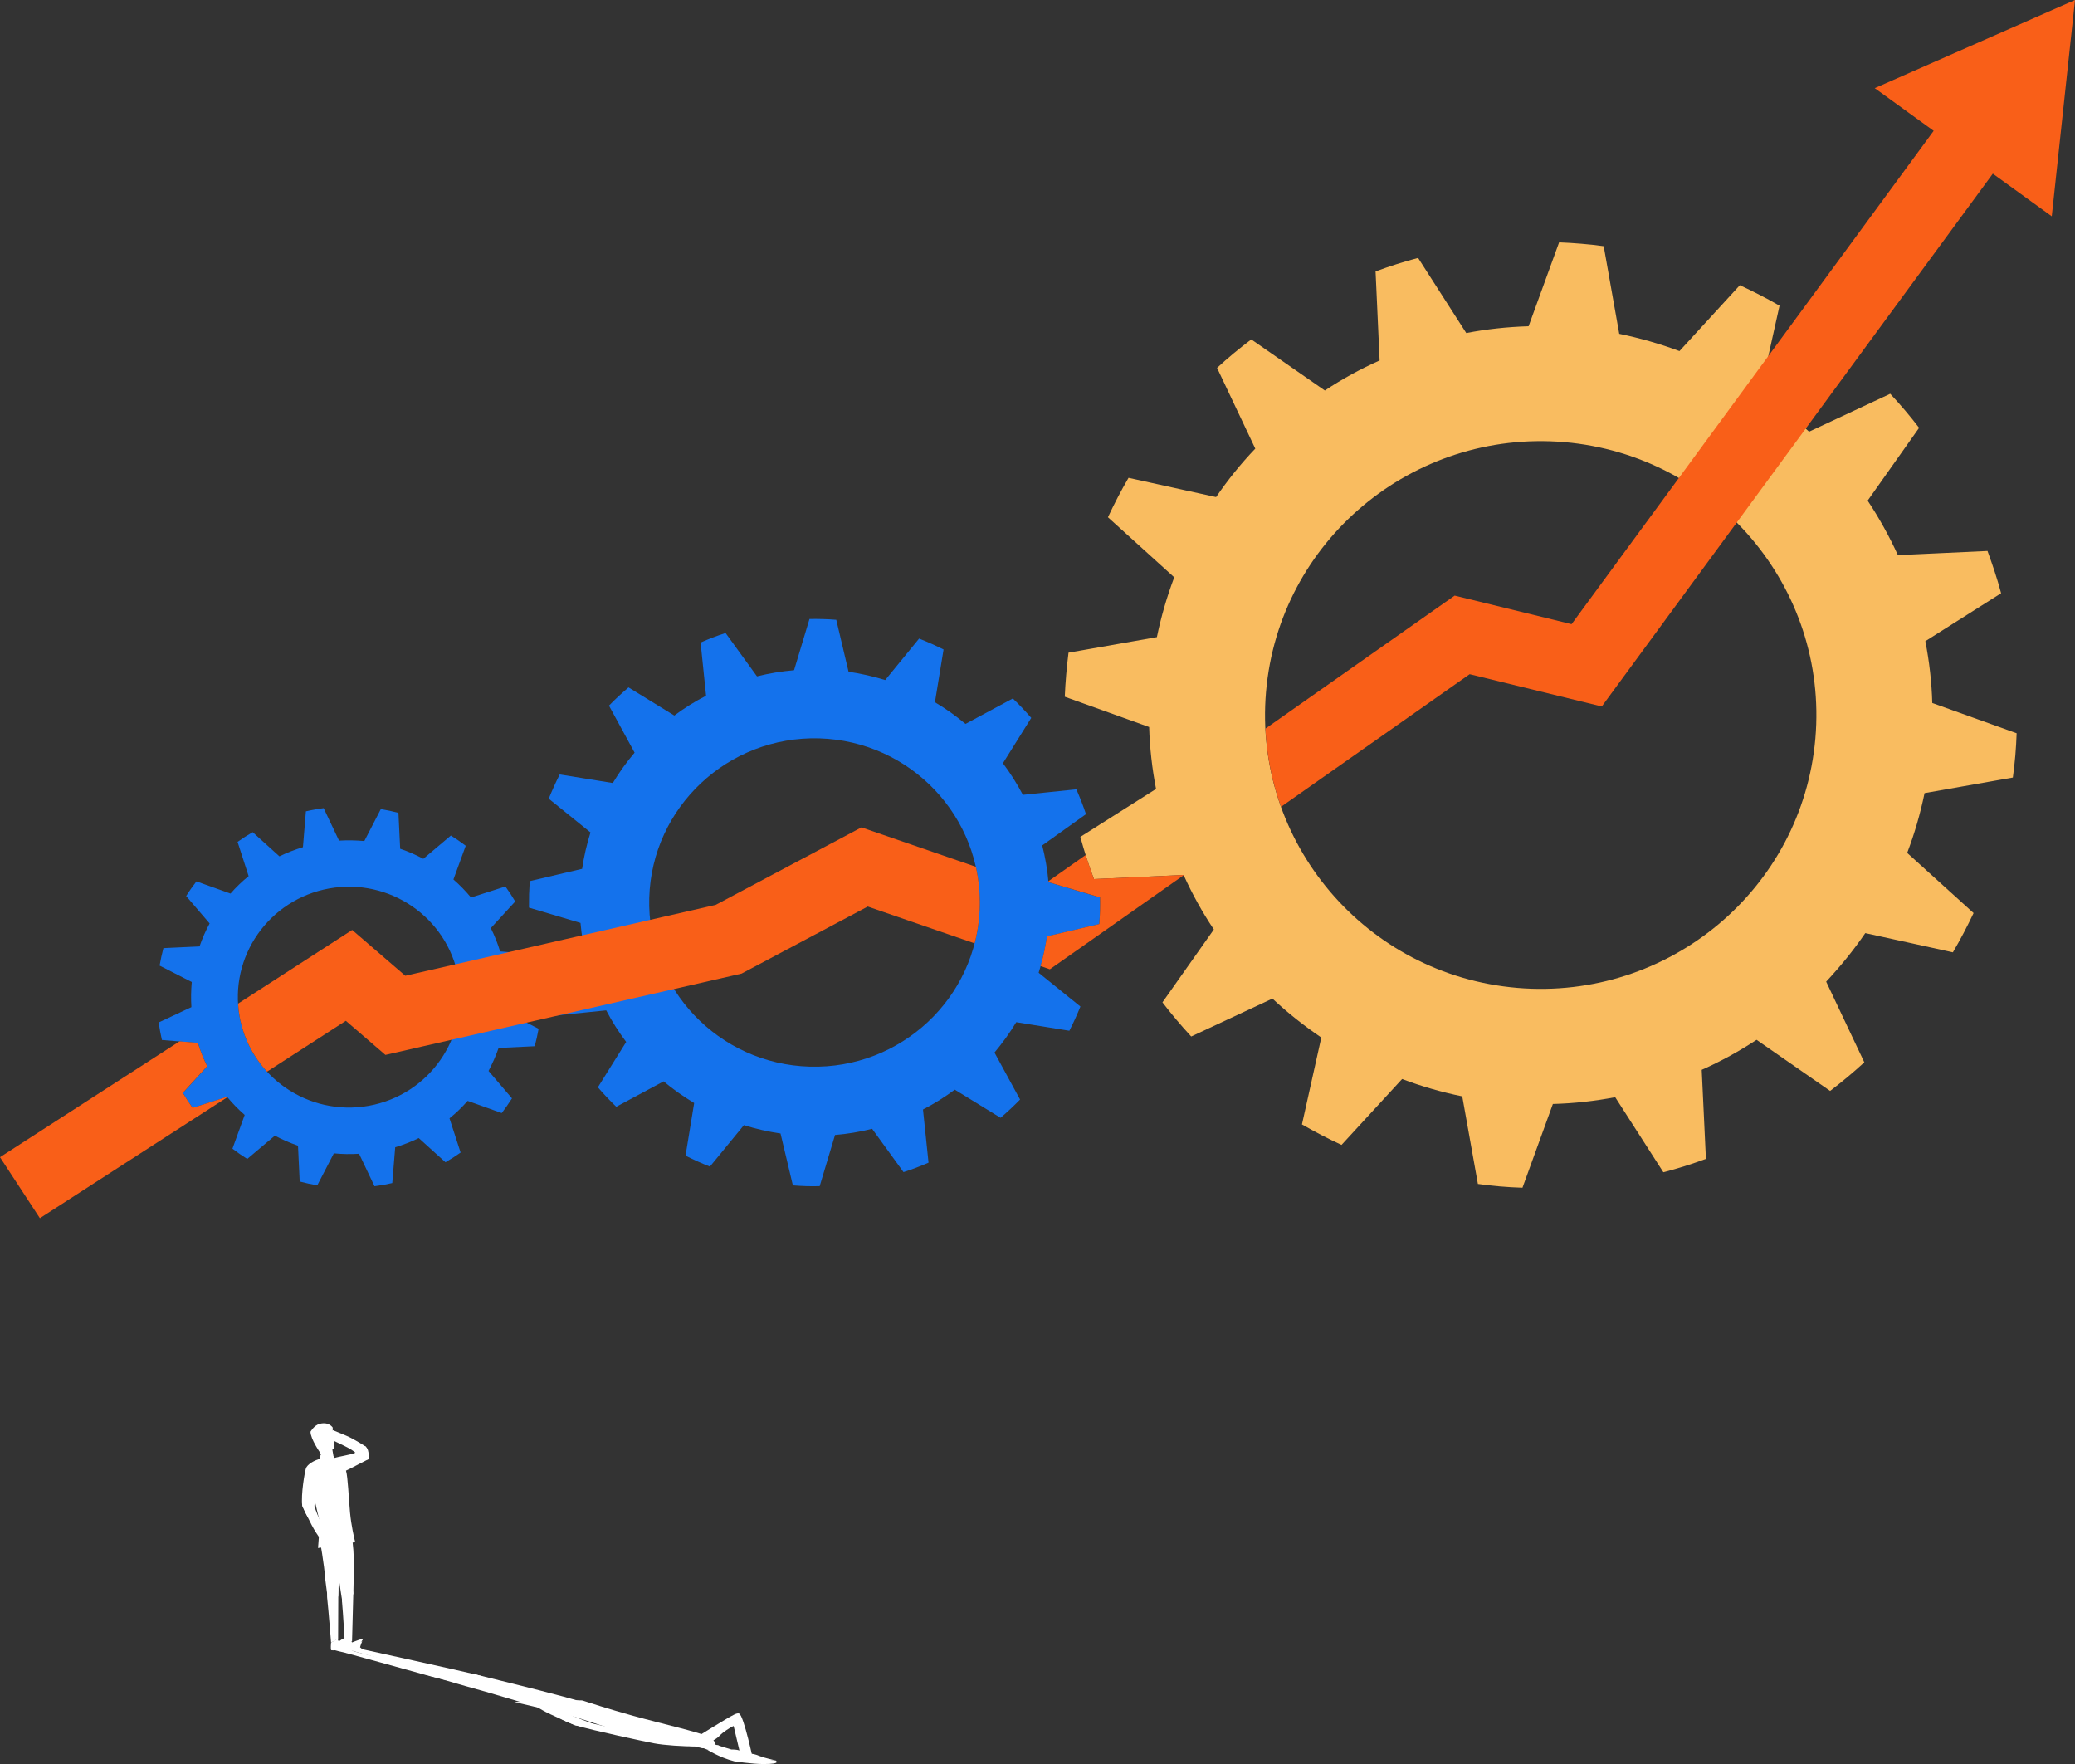
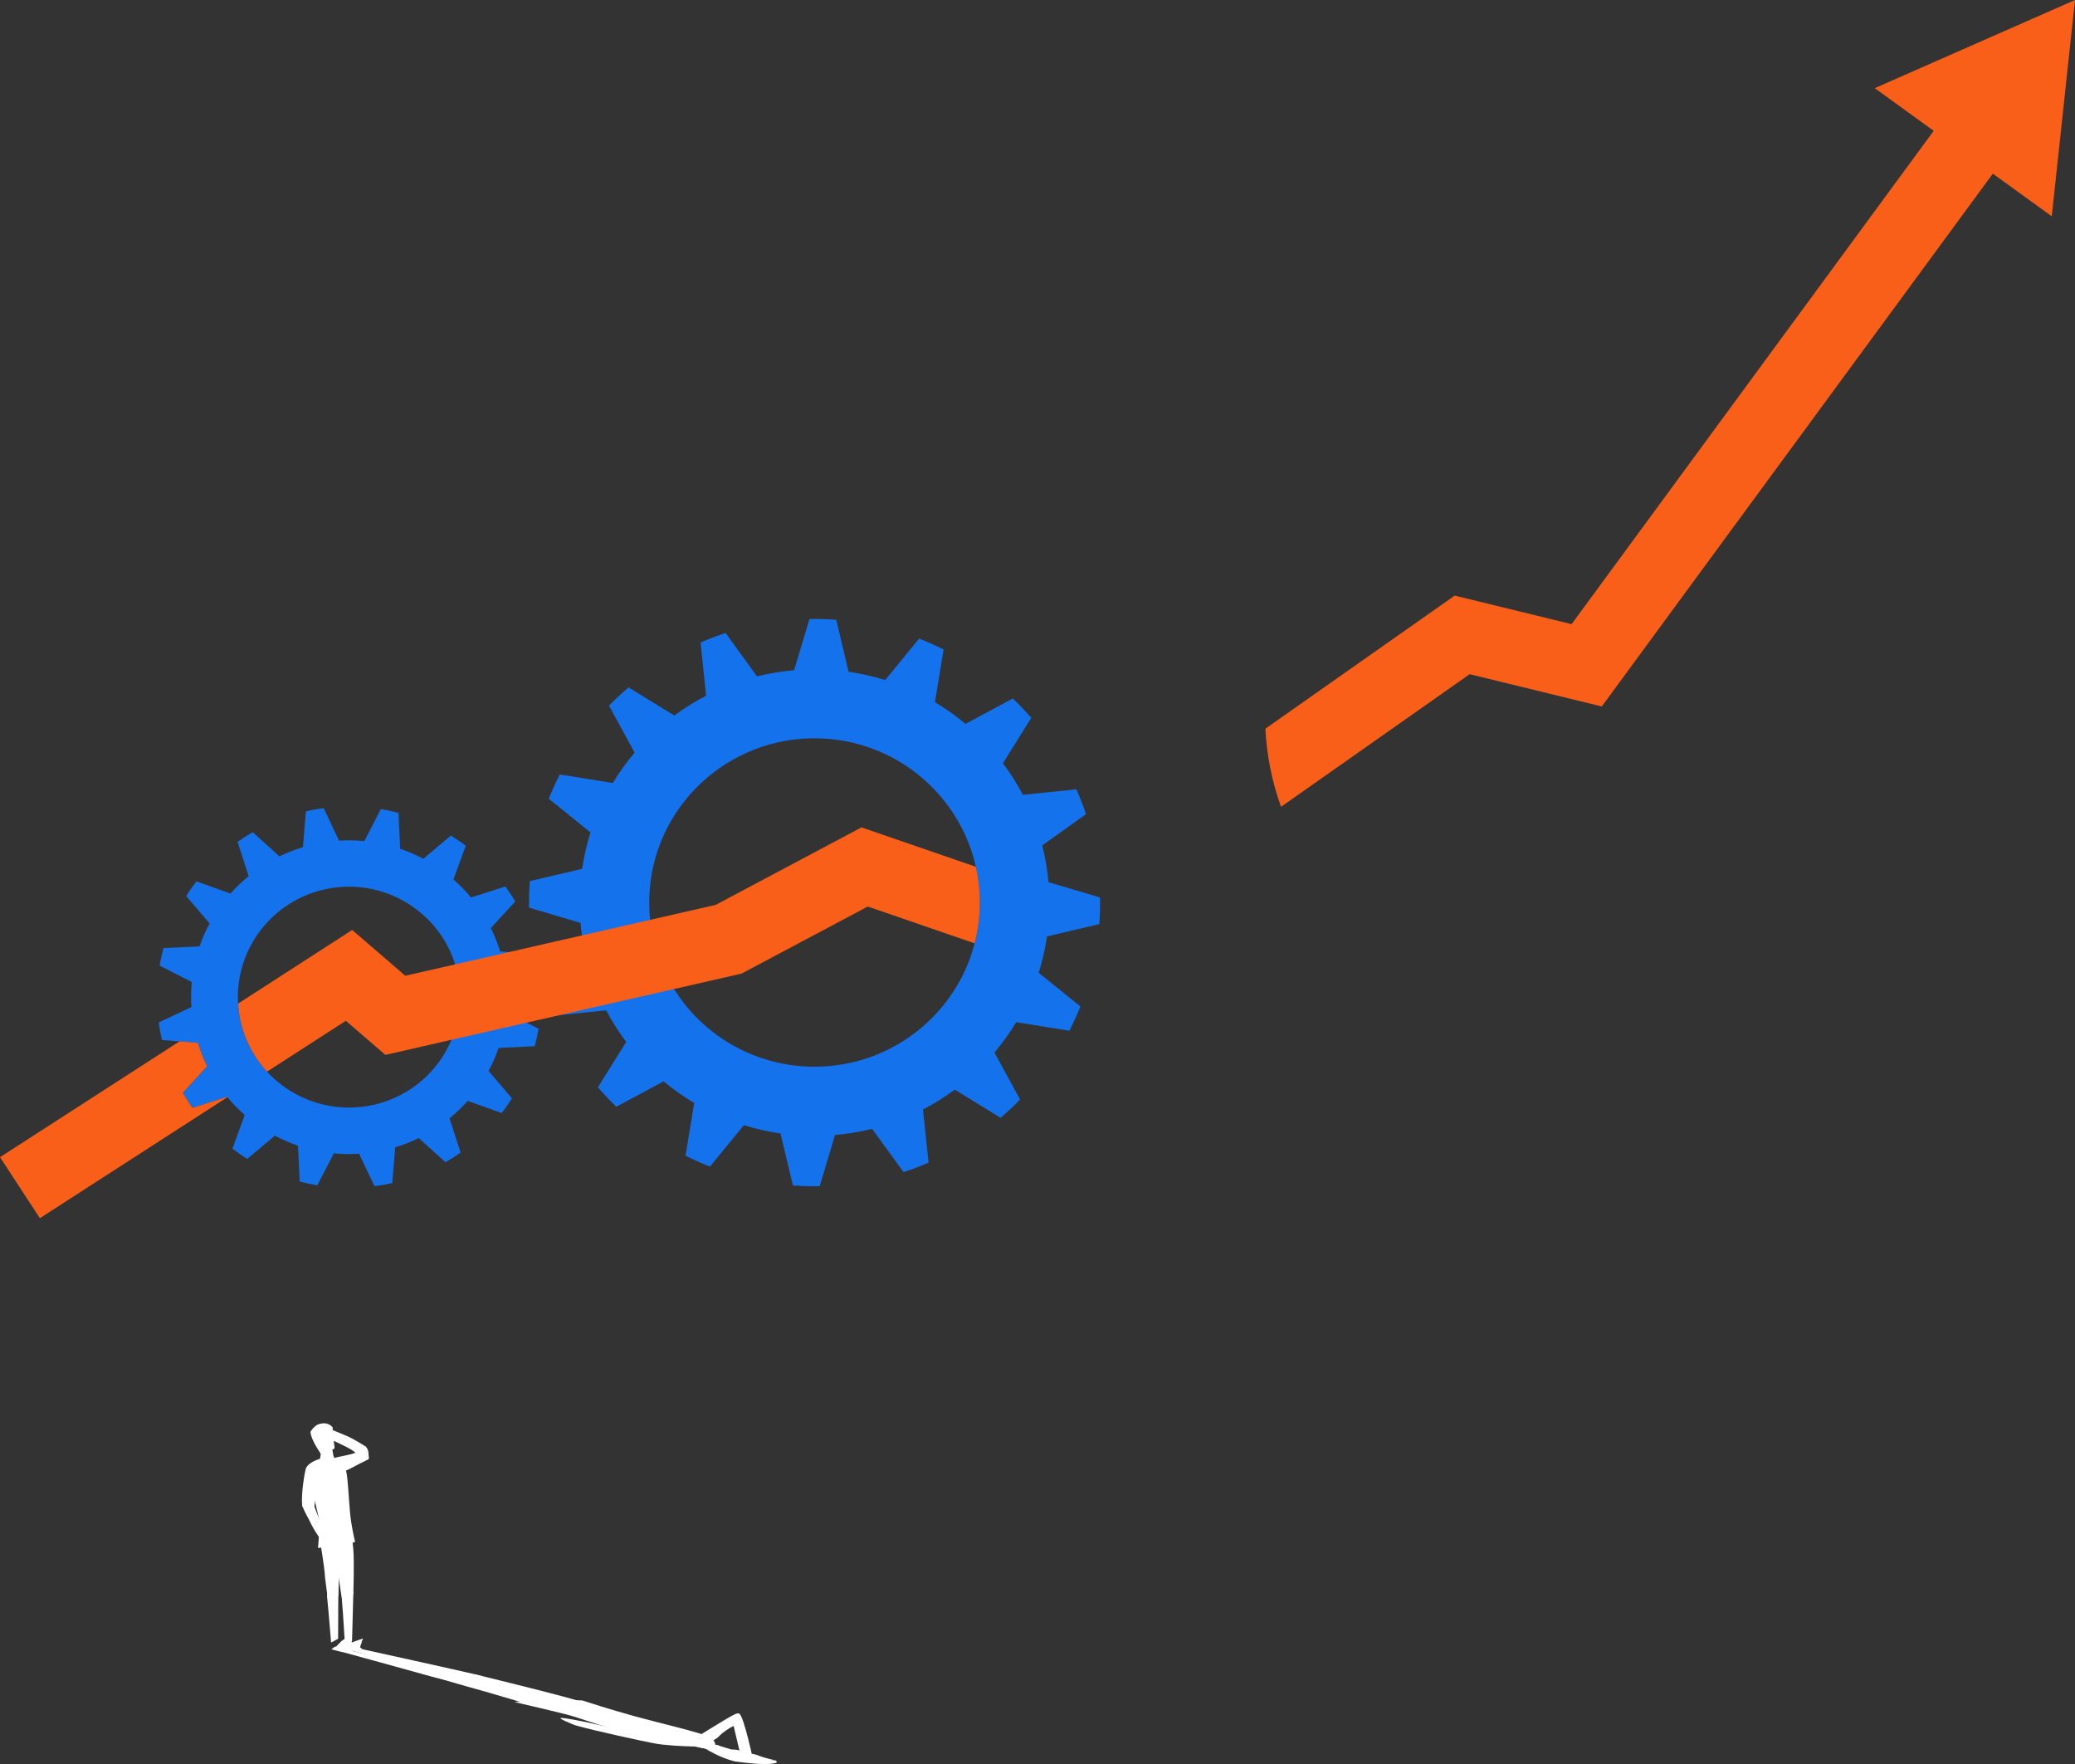
<svg xmlns="http://www.w3.org/2000/svg" width="220" height="187" viewBox="0 0 220 187" fill="none">
  <rect x="0" y="0" width="220" height="187" fill="#333333" stroke="none" />
  <g clip-path="url(#clip0_169_1456)">
    <path d="M57.188 103.032C57.147 102.724 57.098 102.411 57.041 102.099C56.984 101.786 56.919 101.478 56.845 101.169L53.024 100.857C52.763 99.997 52.432 99.173 52.039 98.386L54.626 95.566C54.307 95.018 53.956 94.49 53.588 93.975L49.939 95.144C49.367 94.458 48.746 93.817 48.076 93.232L49.379 89.657C48.868 89.268 48.346 88.911 47.806 88.574L44.884 91.041C44.096 90.623 43.282 90.262 42.428 89.978L42.245 86.172C41.632 86.009 41.011 85.876 40.377 85.77L38.628 89.158C37.75 89.077 36.855 89.061 35.947 89.114L34.317 85.673C33.994 85.713 33.684 85.762 33.365 85.819C33.05 85.876 32.74 85.936 32.433 86.009L32.119 89.808C31.252 90.071 30.423 90.392 29.626 90.781L26.79 88.217C26.238 88.533 25.707 88.878 25.188 89.248L26.361 92.875C25.67 93.435 25.025 94.056 24.44 94.726L20.828 93.435C20.44 93.938 20.072 94.45 19.737 94.989L22.226 97.895C21.801 98.674 21.445 99.489 21.155 100.329L17.326 100.508C17.163 101.121 17.032 101.737 16.922 102.362L20.334 104.103C20.252 104.976 20.236 105.86 20.293 106.765L16.823 108.388C16.868 108.697 16.918 109.005 16.975 109.317C17.032 109.634 17.097 109.938 17.167 110.247L20.988 110.559C21.249 111.423 21.584 112.251 21.972 113.038L19.39 115.855C19.708 116.402 20.056 116.934 20.428 117.445L24.081 116.281C24.649 116.966 25.27 117.608 25.944 118.192L24.645 121.771C25.151 122.16 25.679 122.522 26.214 122.858L29.14 120.391C29.928 120.809 30.741 121.158 31.596 121.454L31.775 125.252C32.392 125.415 33.01 125.553 33.639 125.658L35.396 122.266C36.274 122.351 37.165 122.367 38.072 122.311L39.707 125.752C40.026 125.711 40.332 125.666 40.651 125.61C40.965 125.553 41.276 125.488 41.591 125.415L41.901 121.621C42.764 121.365 43.597 121.036 44.398 120.647L47.23 123.207C47.786 122.891 48.317 122.55 48.836 122.181L47.659 118.553C48.358 117.989 48.995 117.368 49.584 116.703L53.196 117.993C53.584 117.486 53.944 116.966 54.283 116.435L51.798 113.529C52.211 112.742 52.575 111.931 52.865 111.091L56.694 110.908C56.857 110.299 56.996 109.679 57.107 109.058L53.69 107.317C53.776 106.445 53.788 105.556 53.735 104.655L57.2 103.032H57.188ZM39.114 117.222C32.707 118.379 26.573 114.15 25.409 107.796C24.248 101.433 28.498 95.342 34.897 94.186C41.305 93.034 47.434 97.262 48.599 103.616C49.759 109.979 45.51 116.062 39.11 117.222H39.114Z" fill="#1472EC" />
    <path d="M116.55 97.956C116.587 97.497 116.612 97.022 116.628 96.552C116.64 96.081 116.64 95.61 116.628 95.139L111.165 93.516C111.054 92.185 110.821 90.887 110.503 89.621L115.141 86.31C114.846 85.417 114.499 84.54 114.123 83.676L108.451 84.26C107.834 83.088 107.127 81.964 106.335 80.909L109.338 76.104C108.717 75.382 108.067 74.7 107.385 74.043L102.367 76.741C101.349 75.893 100.275 75.118 99.126 74.445L100.042 68.853C99.2 68.431 98.338 68.045 97.447 67.696L93.855 72.091C92.6 71.706 91.305 71.409 89.969 71.21L88.665 65.704C88.187 65.663 87.717 65.639 87.239 65.627C86.765 65.615 86.295 65.607 85.825 65.619L84.191 71.048C82.85 71.166 81.539 71.381 80.26 71.701L76.929 67.104C76.026 67.396 75.148 67.733 74.281 68.114L74.862 73.751C73.685 74.355 72.553 75.061 71.495 75.853L66.64 72.87C65.921 73.487 65.226 74.116 64.568 74.802L67.285 79.789C66.427 80.795 65.659 81.87 64.973 83.007L59.346 82.098C58.917 82.942 58.537 83.794 58.181 84.67L62.607 88.245C62.218 89.491 61.916 90.769 61.72 92.104L56.167 93.407C56.138 93.869 56.114 94.336 56.097 94.807C56.085 95.285 56.081 95.748 56.085 96.215L61.548 97.838C61.663 99.173 61.892 100.479 62.21 101.745L57.581 105.057C57.875 105.949 58.214 106.83 58.598 107.686L64.274 107.106C64.887 108.279 65.594 109.399 66.391 110.454L63.391 115.262C64.008 115.984 64.662 116.67 65.34 117.327L70.359 114.633C71.372 115.481 72.455 116.24 73.599 116.93L72.684 122.513C73.529 122.935 74.383 123.325 75.27 123.67L78.874 119.275C80.129 119.669 81.416 119.965 82.756 120.16L84.064 125.662C84.538 125.703 85.004 125.727 85.482 125.743C85.956 125.76 86.43 125.756 86.908 125.743L88.534 120.318C89.867 120.208 91.186 119.985 92.466 119.665L95.796 124.254C96.703 123.966 97.582 123.629 98.448 123.252L97.859 117.616C99.049 117.007 100.168 116.301 101.231 115.514L106.085 118.496C106.809 117.879 107.495 117.234 108.153 116.561L105.44 111.578C106.286 110.563 107.066 109.492 107.748 108.36L113.379 109.269C113.808 108.433 114.197 107.572 114.552 106.7L110.123 103.121C110.519 101.875 110.813 100.593 111.009 99.266L116.554 97.964L116.55 97.956ZM85.854 113.075C76.173 112.799 68.561 104.773 68.838 95.172C69.12 85.563 77.195 77.999 86.863 78.271C96.544 78.559 104.152 86.581 103.875 96.182C103.593 105.791 95.518 113.347 85.854 113.075Z" fill="#1472EC" />
-     <path d="M213.413 82.418C213.519 81.655 213.605 80.872 213.674 80.085C213.74 79.302 213.785 78.519 213.813 77.731L204.868 74.522C204.807 72.298 204.55 70.111 204.133 67.972L212.166 62.888C211.766 61.374 211.263 59.885 210.724 58.408L201.223 58.85C200.304 56.842 199.237 54.906 198.015 53.072L203.471 45.354C202.506 44.088 201.489 42.899 200.41 41.743L191.804 45.764C190.19 44.255 188.478 42.863 186.623 41.633L188.674 32.406C187.313 31.622 185.916 30.904 184.465 30.235L178.066 37.218C176.015 36.455 173.886 35.843 171.679 35.388L170.032 26.1C169.24 25.986 168.459 25.905 167.662 25.84C166.874 25.775 166.089 25.723 165.304 25.694L162.068 34.585C159.825 34.654 157.622 34.889 155.46 35.307L150.352 27.342C148.82 27.743 147.325 28.226 145.845 28.774L146.274 38.212C144.256 39.113 142.306 40.176 140.468 41.398L132.667 35.981C131.408 36.938 130.195 37.924 129.038 39L133.092 47.558C131.568 49.148 130.182 50.873 128.936 52.695L119.652 50.654C118.855 52.017 118.14 53.405 117.47 54.833L124.498 61.2C123.73 63.237 123.113 65.339 122.659 67.542L113.289 69.19C113.195 69.957 113.11 70.732 113.044 71.515C112.975 72.314 112.926 73.081 112.893 73.86L121.838 77.07C121.903 79.306 122.157 81.501 122.57 83.635L114.544 88.716C114.953 90.23 115.431 91.727 115.986 93.192L125.491 92.757C126.402 94.766 127.469 96.698 128.699 98.532L123.248 106.258C124.208 107.516 125.226 108.717 126.296 109.877L134.91 105.86C136.52 107.366 138.245 108.733 140.092 109.987L138.04 119.198C139.409 119.981 140.795 120.712 142.237 121.369L148.657 114.386C150.704 115.157 152.821 115.773 155.035 116.224L156.694 125.508C157.479 125.618 158.251 125.707 159.044 125.772C159.833 125.845 160.617 125.881 161.418 125.91L164.642 117.031C166.874 116.974 169.088 116.723 171.25 116.313L176.358 124.27C177.894 123.873 179.394 123.398 180.869 122.85L180.424 113.412C182.459 112.511 184.396 111.44 186.239 110.23L194.039 115.648C195.298 114.686 196.504 113.68 197.664 112.616L193.619 104.063C195.122 102.452 196.52 100.739 197.766 98.917L207.054 100.954C207.847 99.603 208.579 98.207 209.249 96.791L202.208 90.416C202.984 88.383 203.597 86.269 204.051 84.078L213.409 82.426L213.413 82.418ZM160.867 104.724C144.779 103.361 132.859 89.284 134.232 73.325C135.613 57.349 149.772 45.517 165.848 46.868C181.94 48.247 193.847 62.32 192.474 78.279C191.093 94.255 176.938 106.079 160.863 104.724H160.867Z" fill="#F9BC60" />
-     <path d="M24.073 116.272C24.073 116.272 24.097 116.301 24.109 116.313L4.229 129.14L0 122.672L19.034 110.393L20.983 110.551C21.245 111.415 21.58 112.243 21.968 113.03L19.386 115.85C19.704 116.394 20.052 116.926 20.419 117.441L24.073 116.272Z" fill="#F95F18" />
+     <path d="M24.073 116.272C24.073 116.272 24.097 116.301 24.109 116.313L4.229 129.14L0 122.672L19.034 110.393L20.983 110.551C21.245 111.415 21.58 112.243 21.968 113.03L19.386 115.85C19.704 116.394 20.052 116.926 20.419 117.441L24.073 116.272" fill="#F95F18" />
    <path d="M103.879 96.182C103.838 97.501 103.654 98.779 103.339 100.005L92.004 96.101L78.625 103.21L71.462 104.846L59.452 107.585L55.828 108.412L47.876 110.226L40.863 111.829L36.667 108.214L28.31 113.606C26.86 112.036 25.822 110.048 25.409 107.796C25.323 107.325 25.266 106.854 25.241 106.392L37.341 98.584L42.972 103.438L48.256 102.232L53.956 100.93L61.7 99.161L68.928 97.513L75.875 95.927L91.338 87.71L103.47 91.889C103.777 93.269 103.92 94.705 103.879 96.182Z" fill="#F95F18" />
-     <path d="M125.499 92.782L111.312 102.752L110.323 102.411C110.617 101.388 110.842 100.337 111.005 99.258L116.55 97.955C116.587 97.497 116.616 97.022 116.628 96.551C116.64 96.077 116.64 95.61 116.632 95.135L111.169 93.516C111.165 93.484 111.165 93.447 111.16 93.415L115.108 90.639C115.378 91.495 115.672 92.347 115.986 93.188L125.487 92.753C125.487 92.753 125.495 92.774 125.499 92.782Z" fill="#F95F18" />
    <path d="M220 0L217.536 22.931L211.288 18.41L191.449 45.435L184.138 55.393L169.828 74.891L155.82 71.47L135.818 85.531C134.874 82.909 134.306 80.126 134.163 77.244L154.231 63.139L166.624 66.167L178.001 50.67L187.485 37.746L205.016 13.87L198.768 9.345L220 0Z" fill="#F95F18" />
-     <path d="M60.956 182.885C60.956 182.885 58.283 181.749 57.511 181.295C56.739 180.844 56.355 180.617 56.355 180.617L57.948 180.564C57.948 180.564 60.106 181.635 60.841 181.948C61.577 182.26 63.498 182.983 63.498 182.983C63.498 182.983 64.352 183.34 64.061 183.405C63.771 183.47 60.956 182.885 60.956 182.885Z" fill="white" />
    <path d="M56.526 180.613L56.257 180.503L57.658 180.495L57.822 180.564L56.526 180.613Z" fill="white" />
    <path d="M36.822 174.709C36.949 174.685 36.961 174.344 37.21 174.348L37.795 174.153L38.403 173.991C38.277 174.25 38.175 174.624 38.175 174.624L38.628 175.013L37.149 174.879C37.149 174.879 36.695 174.737 36.822 174.713V174.709Z" fill="white" />
    <path d="M35.13 174.818C35.269 174.798 35.396 174.543 35.653 174.547C35.653 174.547 36.528 173.524 36.671 173.784C36.703 173.845 36.985 174.145 36.953 174.198C36.728 174.599 37.145 174.871 37.145 174.871L37.5 175.054L36.699 175.232C36.699 175.232 34.991 174.839 35.13 174.818Z" fill="white" />
    <path d="M36.867 174.863L38.432 174.835C38.432 174.835 49.016 177.16 50.499 177.525C51.982 177.89 51.414 178.142 51.414 178.142C51.414 178.142 49.183 178.32 46.666 177.61C45.444 177.265 36.867 174.863 36.867 174.863Z" fill="white" />
    <path d="M36.699 175.232L37.218 174.981C37.218 174.981 47.373 177.537 48.868 177.919C50.364 178.296 49.776 178.548 49.776 178.548C49.776 178.548 47.446 178.231 44.913 177.501C43.683 177.148 36.699 175.236 36.699 175.236V175.232Z" fill="white" />
    <path d="M50.499 177.525C50.499 177.525 57.192 179.16 59.767 179.862C62.341 180.568 63.056 180.812 63.056 180.812L58.537 180.763C58.537 180.763 54.169 179.542 51.803 178.925C51.803 178.925 47.634 177.419 47.111 177.253C46.588 177.087 50.499 177.525 50.499 177.525Z" fill="white" />
    <path d="M47.557 177.59C47.557 177.59 54.438 179.233 57.049 179.956C59.66 180.678 61.238 181.136 61.238 181.136L56.763 180.901C56.763 180.901 51.741 179.375 49.351 178.738C49.351 178.738 44.868 177.448 44.329 177.277C43.789 177.107 47.557 177.59 47.557 177.59Z" fill="white" />
    <path d="M82.225 186.619C82.225 186.619 80.991 186.339 80.587 186.172C79.945 185.908 79.778 185.937 79.606 185.9C79.303 185.835 78.437 185.555 78.176 185.507C77.914 185.458 77.546 185.462 77.546 185.462L75.732 184.91L72.855 184.87L74.563 185.316L74.947 185.458L79.54 186.501L82.221 186.61L82.225 186.619Z" fill="white" />
    <path d="M77.824 186.704C76.28 186.31 74.951 185.466 74.951 185.466C74.951 185.466 76.782 185.418 77.109 185.474C77.436 185.531 78.674 185.88 78.674 185.88C78.674 185.88 78.74 185.998 79.21 186.091C79.683 186.184 79.724 186.152 79.724 186.152C79.876 186.124 79.516 186.042 79.516 186.042L79.843 186.071C79.843 186.071 81.326 186.489 81.649 186.554C81.972 186.619 82.225 186.623 82.225 186.623C82.225 186.623 82.977 187.008 80.95 187.004C79.753 187.004 77.824 186.708 77.824 186.708V186.704Z" fill="white" />
    <path d="M54.532 180.426C54.532 180.426 61.503 180.183 61.761 180.268C62.353 180.463 64.552 181.177 67.085 181.879C70.158 182.731 74.24 183.648 75.201 184.135C75.904 184.492 75.834 185.016 75.834 185.016C75.834 185.016 74.576 185.194 73.848 185.154C73.125 185.113 69.668 184.586 68.507 184.354C67.347 184.123 61.851 182.281 60.776 181.948C59.701 181.615 54.536 180.43 54.536 180.43L54.532 180.426Z" fill="white" />
    <path d="M73.865 185.138C72.483 185.146 70.403 185.012 69.345 184.809C68.287 184.606 63.093 183.502 60.956 182.885C60.956 182.885 58.941 182.098 59.53 182.119C60.568 182.155 65.124 183.21 65.904 183.429C66.681 183.652 68.887 184.338 69.88 184.468C70.873 184.598 73.869 185.133 73.869 185.133L73.865 185.138Z" fill="white" />
    <path d="M73.619 185.137L74.502 185.328L76.341 185.093L76.132 185.016L73.619 185.137Z" fill="white" />
    <path d="M79.9 186.813C79.9 186.813 78.874 181.891 78.368 181.652C78.139 181.542 77.632 181.871 77.166 182.131C76.701 182.39 74.122 183.985 74.122 183.985C74.122 183.985 74.625 184.728 74.567 184.914C74.51 185.105 74.952 184.76 74.952 184.76C74.952 184.76 75.818 184.545 76.345 183.953C76.594 183.673 77.42 183.113 77.783 182.971L78.601 186.428L79.892 186.809L79.9 186.813Z" fill="white" />
    <path d="M34.656 152.144C34.656 152.144 34.37 152.221 34.223 152.192C34.076 152.164 33.737 152.103 33.798 152.014C33.859 151.924 34.219 151.981 34.219 151.981C34.219 151.981 34.043 151.916 33.892 151.77C33.77 151.648 33.606 151.567 33.639 151.494C33.667 151.425 33.651 151.454 33.782 151.446C33.908 151.442 33.745 151.255 33.908 151.279C34.084 151.308 33.892 151.097 34.125 151.198C34.272 151.263 34.19 151.072 34.333 151.17C34.477 151.267 34.771 151.531 34.771 151.531L35.171 151.721L34.869 152.176L34.652 152.148L34.656 152.144Z" fill="white" />
    <path d="M32.045 159.61C32.045 159.61 32.969 161.651 33.479 162.426C33.99 163.201 34.248 163.586 34.248 163.586L35.151 163.465C35.151 163.465 34.105 161.59 33.851 161.026C33.598 160.466 33.128 159.143 33.128 159.143C33.128 159.143 32.85 158.502 32.576 158.441C32.303 158.38 32.053 159.61 32.053 159.61H32.045Z" fill="white" />
    <path d="M34.342 163.574L34.431 163.777L35.147 163.615L35.093 163.489L34.342 163.574Z" fill="white" />
    <path d="M36.609 174.888C36.72 174.904 36.806 174.928 36.924 174.892C37.402 174.762 37.925 174.352 38.166 174.153C38.469 173.906 38.555 173.682 38.391 173.731C37.885 173.885 37.329 174.113 37.329 174.113L37.19 173.906L36.622 174.206C36.622 174.206 36.499 174.863 36.609 174.879V174.888Z" fill="white" />
-     <path d="M35.134 174.94C35.245 174.952 35.433 174.969 35.555 174.928C36.025 174.77 36.544 174.141 36.773 173.926C37.063 173.654 37.051 173.508 36.883 173.54C36.328 173.65 35.919 174.015 35.919 174.015L35.784 173.727L35.102 174.125C35.102 174.125 35.024 174.928 35.134 174.94Z" fill="white" />
    <path d="M36.569 174.36L37.325 173.983C37.325 173.983 37.447 169.697 37.459 168.963C37.472 168.229 36.691 167.92 36.691 167.92C36.691 167.92 36.136 168.659 36.283 170.038C36.356 170.708 36.569 174.36 36.569 174.36Z" fill="white" />
    <path d="M35.102 174.125L35.849 173.727C35.849 173.727 35.874 169.332 35.87 168.578C35.87 167.823 35.077 167.523 35.077 167.523C35.077 167.523 34.542 168.29 34.718 169.702C34.803 170.388 35.102 174.125 35.102 174.125Z" fill="white" />
    <path d="M37.464 168.963C37.464 168.963 37.57 165.672 37.464 164.297C37.353 162.917 37.227 162.463 37.227 162.463L35.053 163.1C35.053 163.1 35.858 165.9 35.894 167.121C35.894 167.121 36.23 169.479 36.303 169.799C36.377 170.116 37.464 168.971 37.464 168.971V168.963Z" fill="white" />
    <path d="M35.858 169.231C35.858 169.231 36.037 165.904 35.911 164.492C35.784 163.079 35.661 162.195 35.661 162.195L33.888 163.108C33.888 163.108 34.407 166.025 34.468 167.279C34.468 167.279 34.783 169.771 34.852 170.095C34.922 170.42 35.853 169.227 35.853 169.227L35.858 169.231Z" fill="white" />
    <path d="M35.285 151.352C35.285 151.352 35.22 151.924 35.351 152.225C35.555 152.699 35.412 152.679 35.396 152.752C35.371 152.886 35.498 153.418 35.461 153.519C35.424 153.625 35.236 153.669 35.236 153.669L35.42 154.72L34.056 155.138L34.023 154.254L33.937 153.994L34.162 151.851L35.285 151.348V151.352Z" fill="white" />
    <path d="M32.92 151.782C32.932 152.57 33.941 153.998 33.941 153.998C33.941 153.998 34.955 153.84 35.004 153.714C35.057 153.588 34.983 152.91 34.983 152.91C34.983 152.91 34.783 152.728 34.832 152.529C34.885 152.33 34.967 152.371 34.967 152.371C35.098 152.395 35.077 152.561 35.077 152.561L35.188 152.48C35.188 152.48 35.098 151.665 35.13 151.527C35.163 151.389 35.285 151.352 35.285 151.352C35.285 151.352 34.901 150.683 33.892 150.942C33.295 151.097 32.92 151.778 32.92 151.778V151.782Z" fill="white" />
    <path d="M33.712 164.102C33.712 164.102 37.684 163.591 37.647 163.432C37.553 163.063 37.239 161.72 37.112 160.348C36.961 158.689 36.883 156.599 36.695 155.95C36.258 154.452 35.265 154.55 35.265 154.55C35.265 154.55 34.276 154.436 33.998 154.59C33.72 154.745 33.03 155.962 32.915 156.461C32.797 156.956 33.704 160.405 33.827 161.038C33.949 161.671 33.716 164.098 33.716 164.098L33.712 164.102Z" fill="white" />
    <path d="M34.043 154.623C33.332 154.781 32.56 155.244 32.429 155.682C32.298 156.116 31.898 158.425 32.045 159.614C32.045 159.614 32.601 161.046 32.854 160.941C33.295 160.754 33.492 158.604 33.438 158.177C33.389 157.747 33.128 156.441 33.369 156.124C33.61 155.808 34.039 154.627 34.039 154.627L34.043 154.623Z" fill="white" />
    <path d="M34.043 154.623C34.427 155.24 35.474 156.185 35.931 156.165C36.389 156.145 37.946 155.236 39.025 154.712C39.025 154.712 39.253 153.807 38.783 153.365C38.436 153.036 38.007 153.844 37.615 154.03C37.222 154.217 35.858 154.412 35.453 154.566C35.081 154.708 34.035 154.619 34.035 154.619L34.043 154.623Z" fill="white" />
    <path d="M38.788 153.365C38.788 153.365 37.602 152.57 36.683 152.188C35.764 151.807 35.302 151.616 35.302 151.616L34.693 152.423C34.693 152.423 36.634 153.3 37.198 153.649C37.762 153.994 38.113 154.42 38.113 154.42C38.113 154.42 38.747 154.822 39.029 154.712C39.306 154.603 38.788 153.365 38.788 153.365Z" fill="white" />
    <path d="M33.921 154.655L33.986 154.258L35.375 154.383L35.424 154.525L33.921 154.655Z" fill="white" />
    <path d="M35.269 151.665L35.13 151.604L34.583 152.269L34.742 152.367L35.269 151.665Z" fill="white" />
  </g>
  <defs>
    <clipPath id="clip0_169_1456">
      <rect width="220" height="187" fill="white" />
    </clipPath>
  </defs>
</svg>